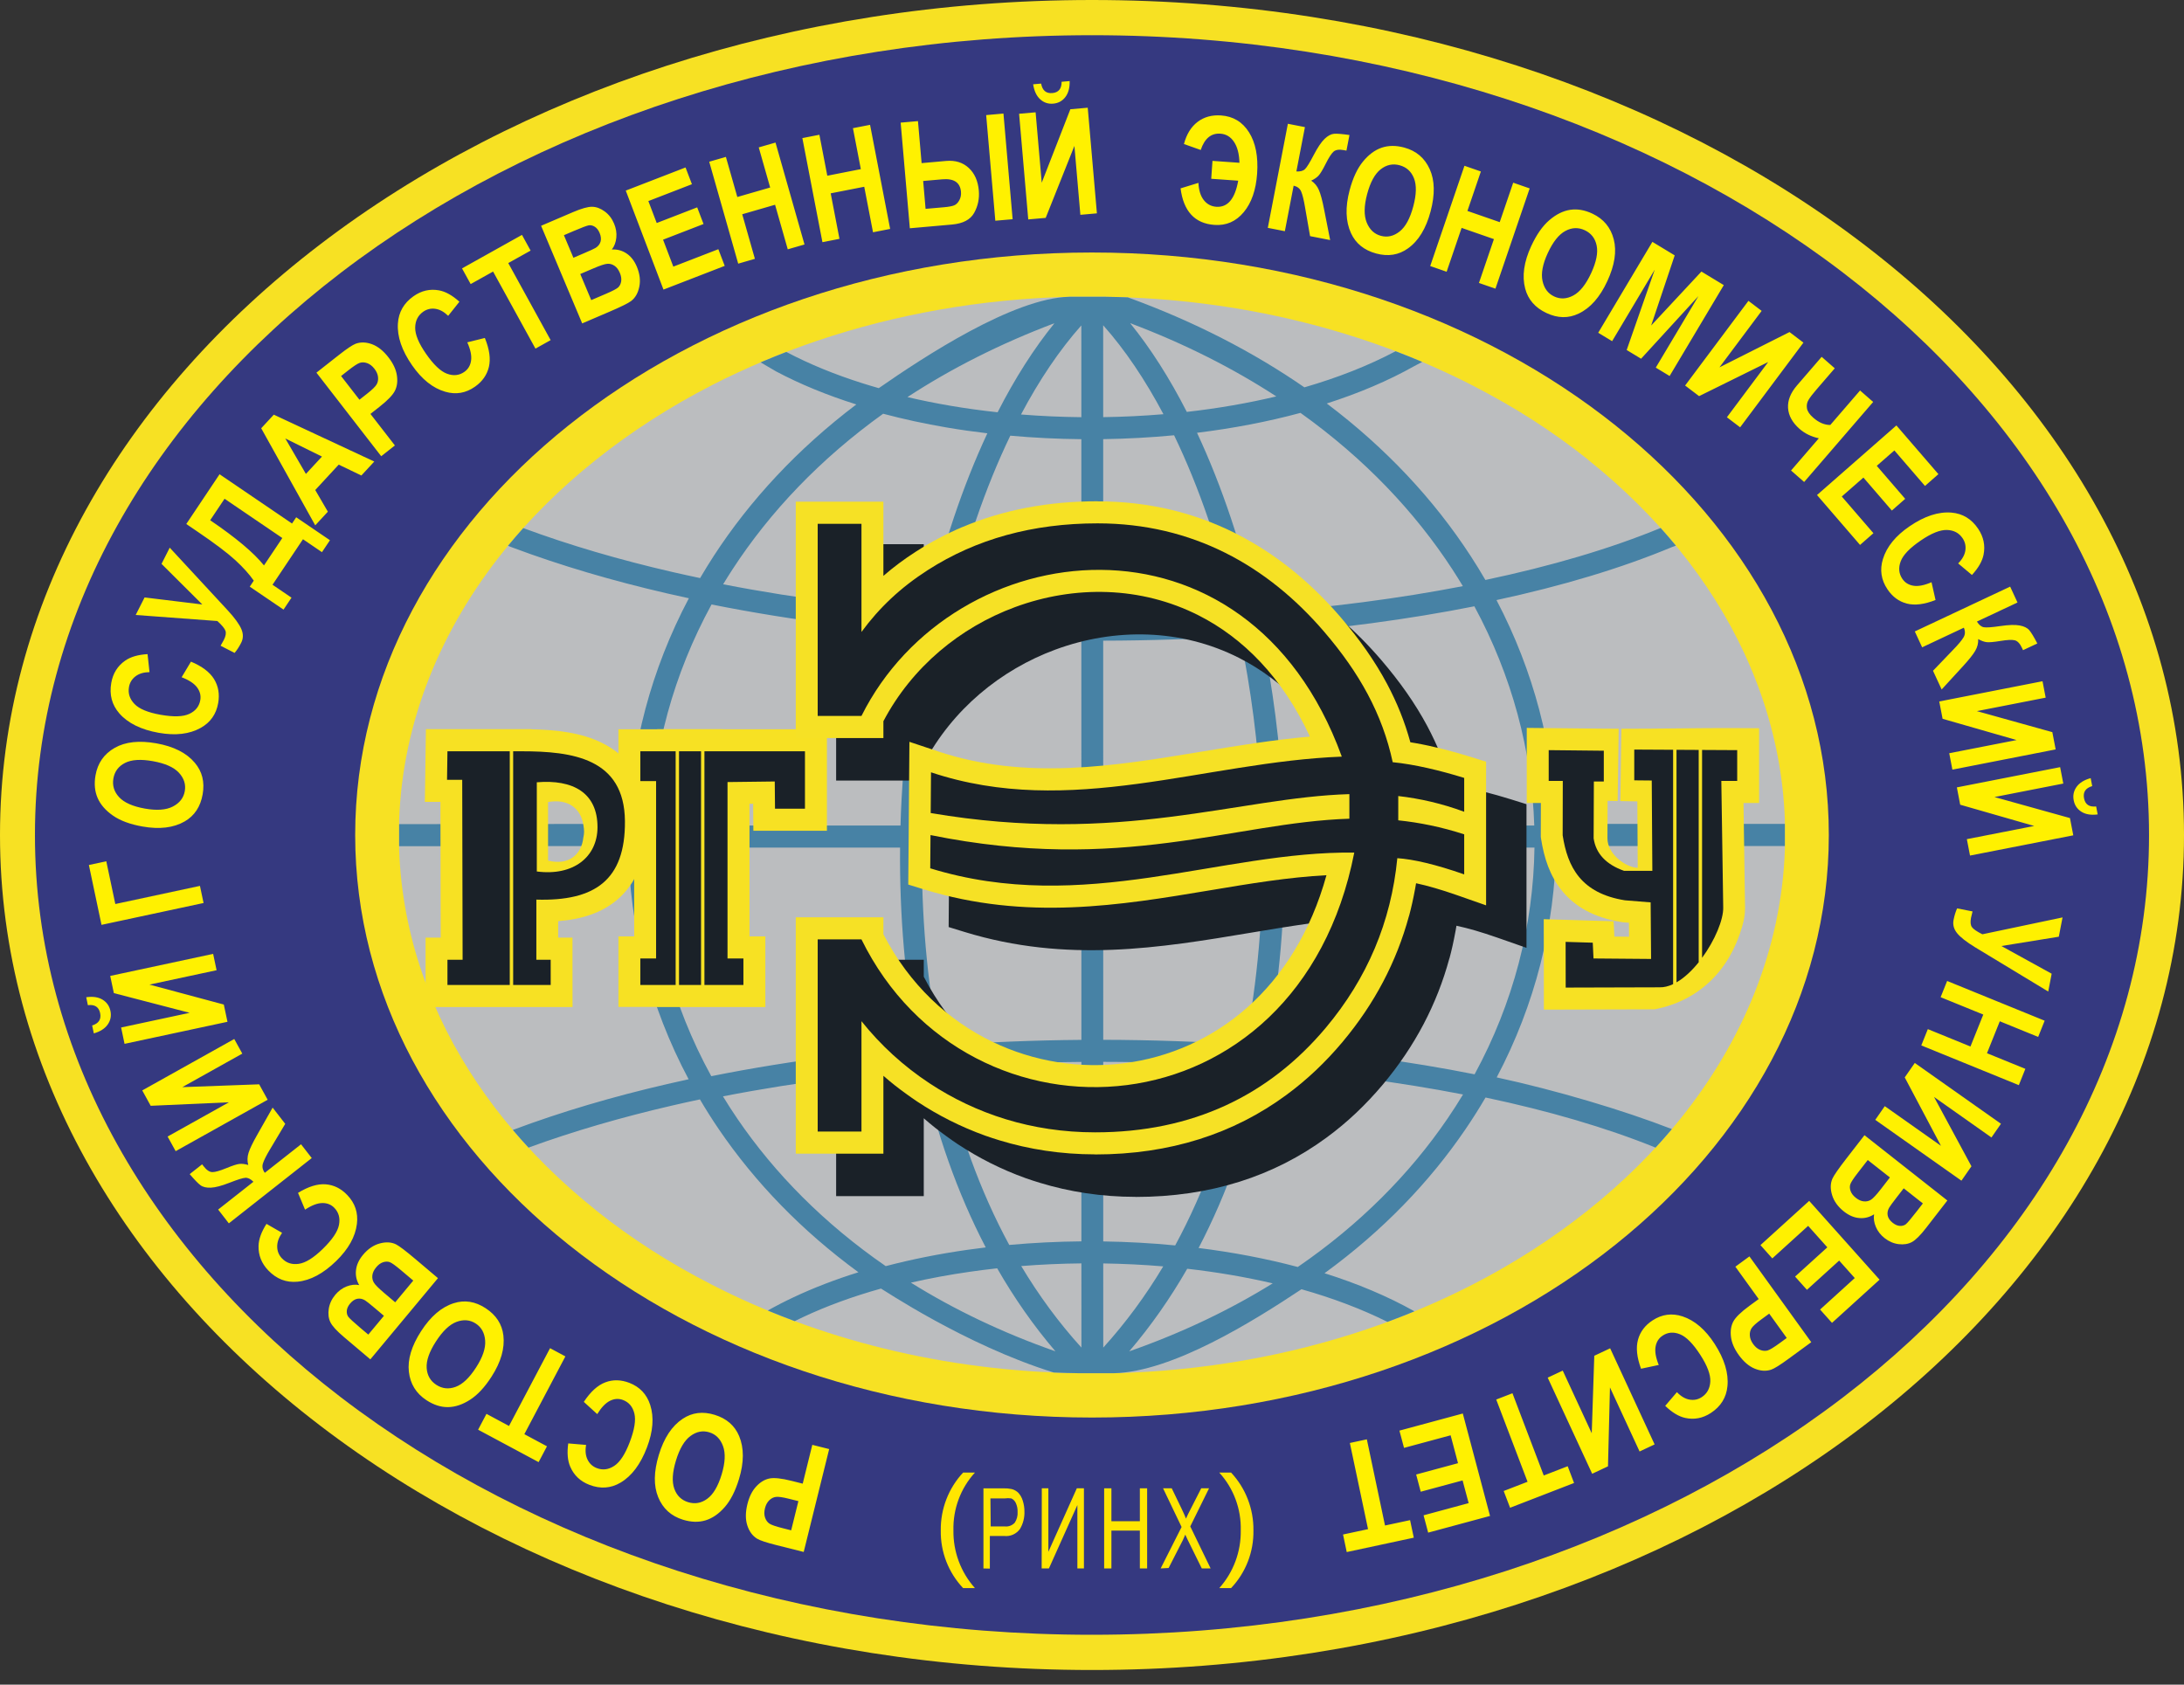
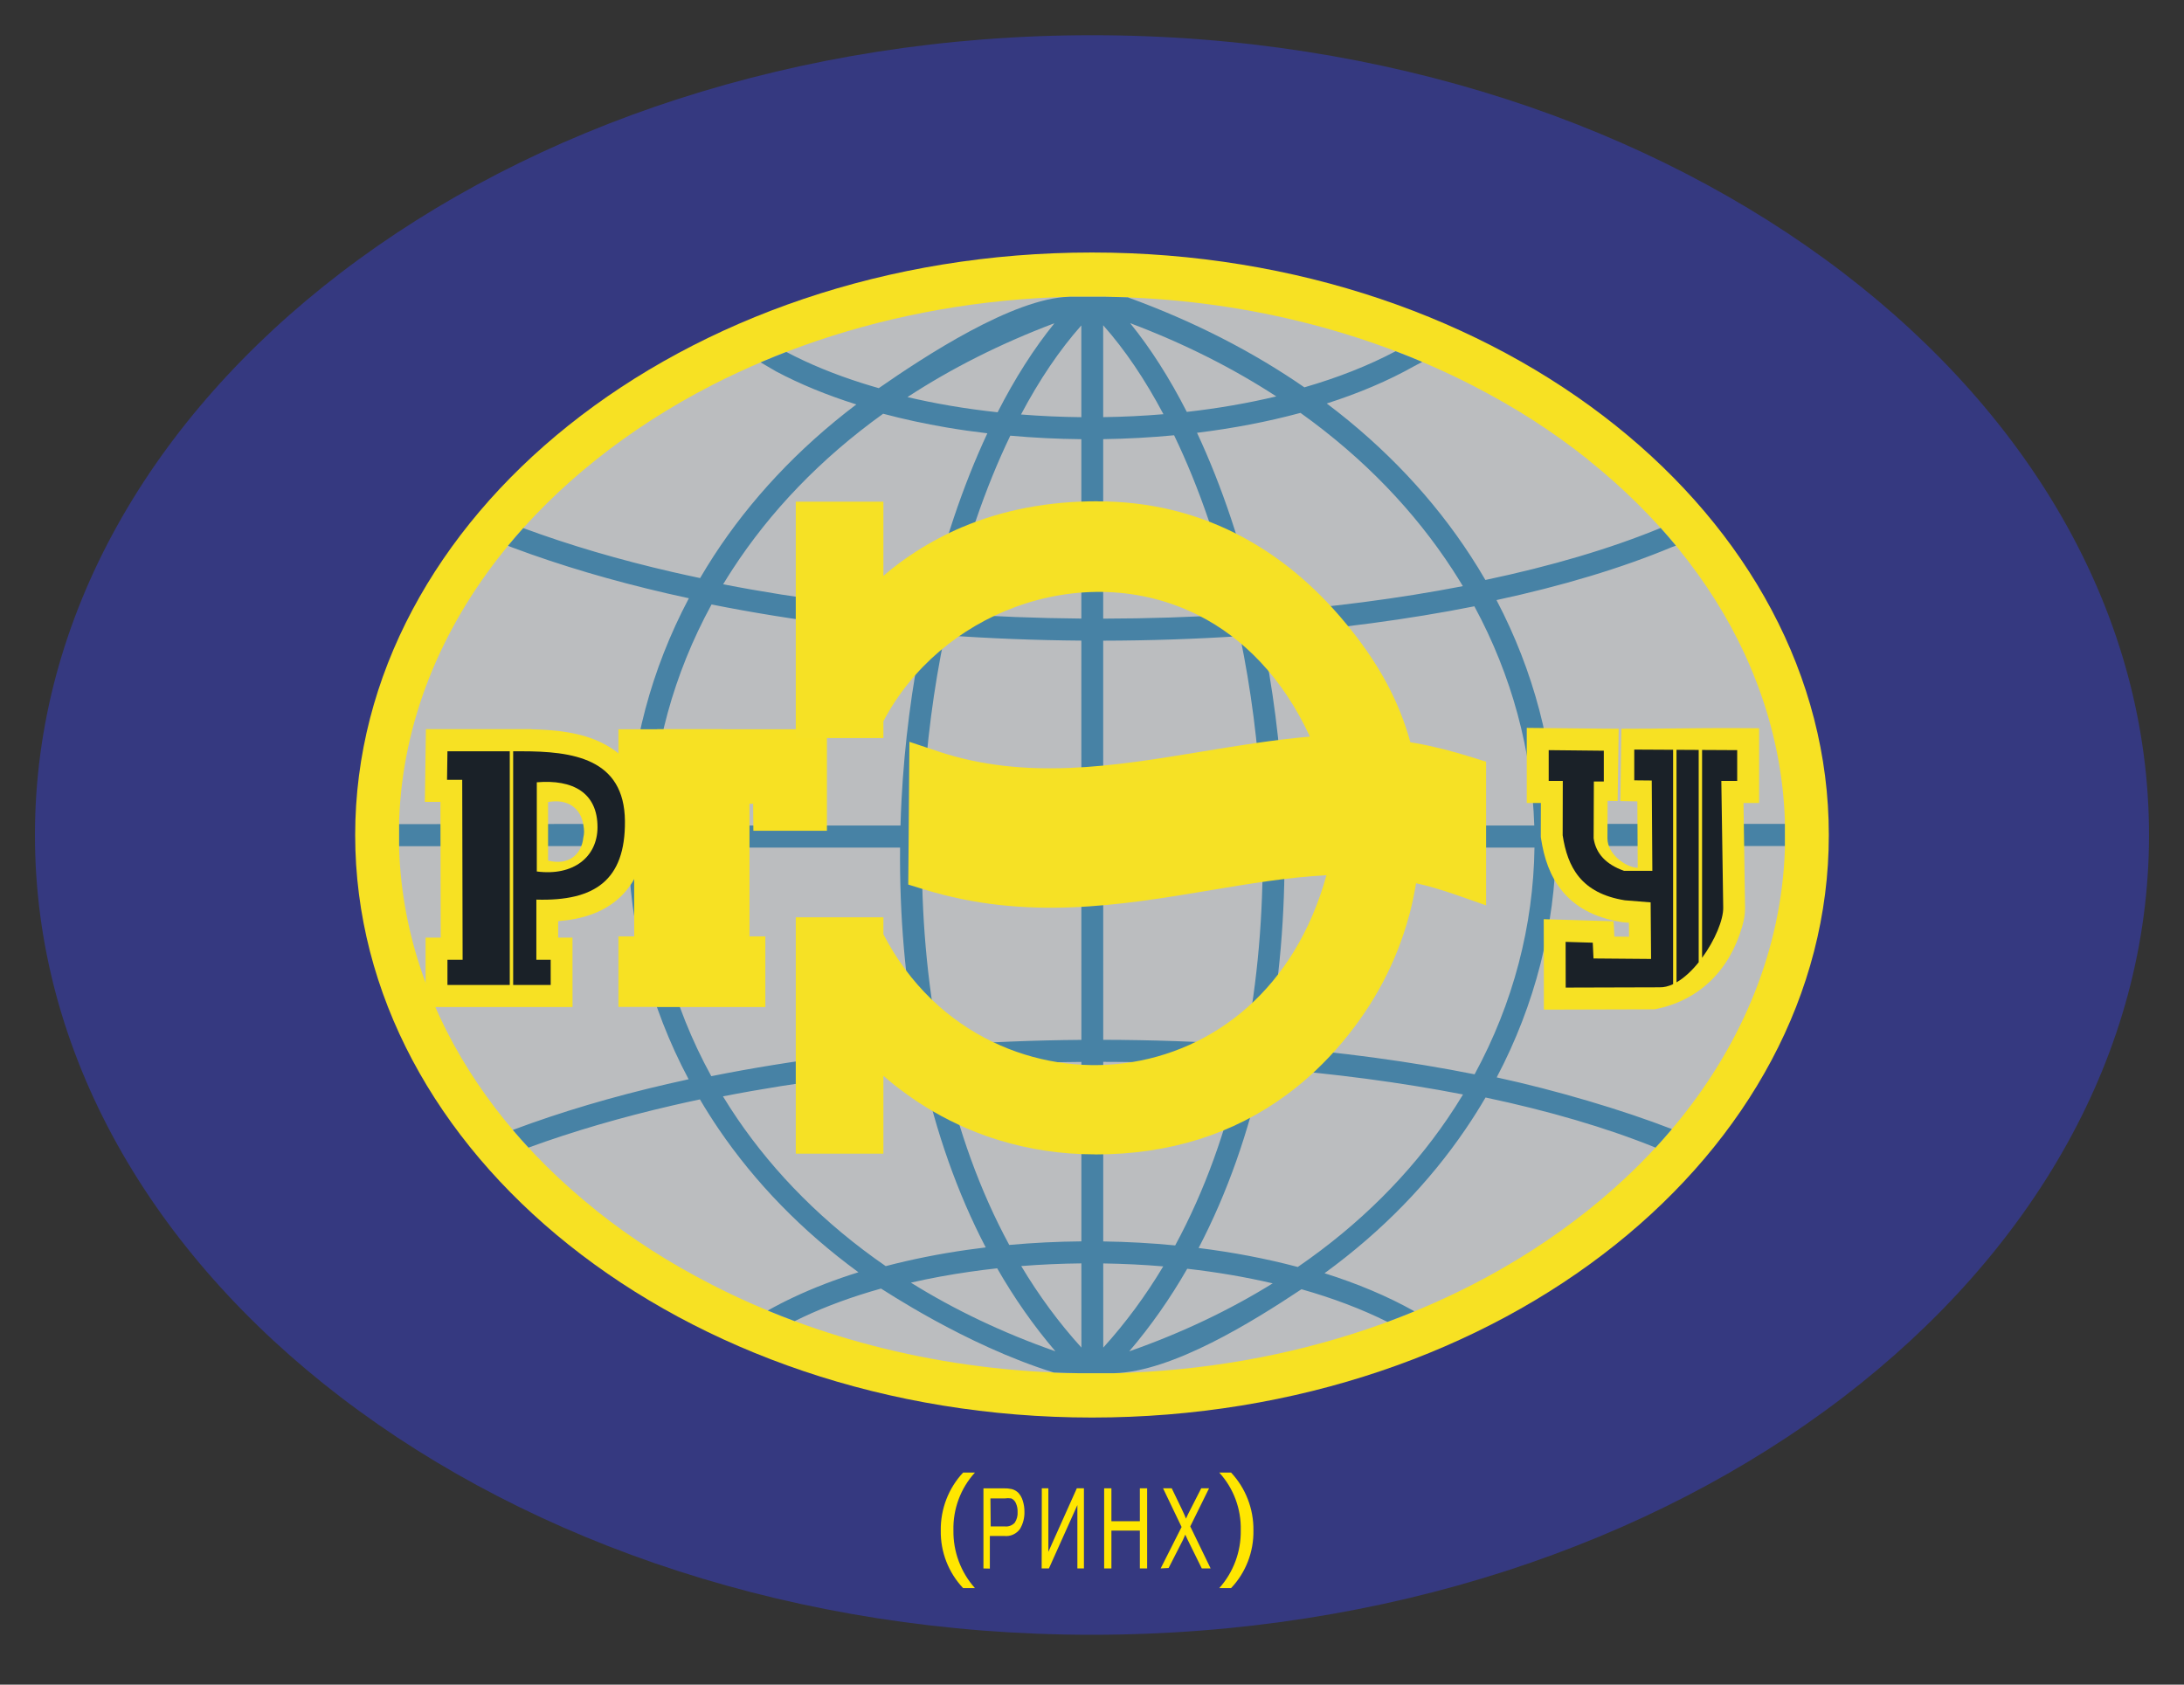
<svg xmlns="http://www.w3.org/2000/svg" width="105" height="81" viewBox="0 0 105 81" fill="none">
  <rect x="0" y="0" width="105" height="81" fill="#333333" stroke="none" />
-   <path fill-rule="evenodd" clip-rule="evenodd" d="M52.5 0C81.49 0 105 17.979 105 40.149C105 62.318 81.49 80.297 52.5 80.297C23.51 80.297 0 62.318 0 40.149C0 17.979 23.51 0 52.5 0Z" fill="#F7E123" />
  <path fill-rule="evenodd" clip-rule="evenodd" d="M52.502 1.693V1.7H52.499H52.495V1.693C38.378 1.694 25.614 6.057 16.393 13.109C7.303 20.06 1.68 29.623 1.68 40.147H1.686V40.148V40.151H1.68C1.68 50.674 7.303 60.236 16.392 67.187C25.614 74.24 38.378 78.603 52.497 78.603V78.597H52.499H52.504V78.603C66.621 78.602 79.385 74.239 88.606 67.188C97.695 60.237 103.319 50.674 103.319 40.15H103.313V40.148V40.146H103.319C103.318 29.622 97.695 20.06 88.607 13.109C79.385 6.057 66.62 1.693 52.502 1.693Z" fill="#353980" />
  <path fill-rule="evenodd" clip-rule="evenodd" d="M52.502 12.141V12.145H52.5H52.497V12.141C42.657 12.141 33.76 15.319 27.332 20.455C20.996 25.518 17.076 32.483 17.076 40.148H17.081V40.15V40.151H17.076C17.077 47.816 20.996 54.781 27.332 59.844C33.76 64.98 42.657 68.158 52.499 68.158V68.154H52.5H52.503V68.158C62.344 68.158 71.241 64.98 77.668 59.844C84.004 54.781 87.924 47.816 87.924 40.151H87.919V40.15V40.148H87.924C87.924 32.483 84.004 25.518 77.669 20.456C71.241 15.319 62.343 12.141 52.502 12.141Z" fill="#F7E123" />
  <path fill-rule="evenodd" clip-rule="evenodd" d="M53.158 14.27H52.502H52.5H51.404C47.119 14.378 43.037 15.12 39.302 16.38C38.445 16.669 37.58 16.998 36.711 17.363C35.861 17.721 35.041 18.103 34.255 18.505C32.224 19.545 30.342 20.757 28.642 22.115L28.64 22.112V22.117C27.799 22.788 27.015 23.484 26.29 24.202C25.554 24.93 24.87 25.686 24.241 26.466C21.188 30.254 19.356 34.698 19.189 39.439V40.147V40.148V40.15V40.85C19.261 42.912 19.648 44.919 20.313 46.84C20.558 47.549 20.837 48.236 21.146 48.901C22.772 52.394 25.352 55.553 28.641 58.181L28.67 58.21C29.503 58.874 30.383 59.505 31.304 60.097C32.198 60.673 33.178 61.235 34.237 61.778C39.323 64.385 45.364 65.932 51.868 66.027H52.499H52.5H52.504H53.552C57.854 65.922 61.951 65.181 65.699 63.916C66.556 63.627 67.421 63.298 68.29 62.933C69.14 62.575 69.96 62.193 70.746 61.791C72.777 60.751 74.659 59.539 76.359 58.181L76.361 58.184V58.179C77.201 57.508 77.986 56.812 78.711 56.094C79.447 55.366 80.131 54.61 80.76 53.83C83.81 50.047 85.642 45.607 85.811 40.872V40.149V40.148V40.146V39.414C85.737 37.363 85.35 35.367 84.688 33.456C84.443 32.748 84.164 32.06 83.855 31.395C82.229 27.902 79.649 24.743 76.36 22.115L76.327 22.082L76.324 22.08C75.493 21.418 74.615 20.789 73.697 20.199C72.802 19.623 71.823 19.061 70.764 18.518C65.684 15.914 59.654 14.367 53.158 14.27Z" fill="#BBBDBF" />
  <path fill-rule="evenodd" clip-rule="evenodd" d="M53.037 15.639L53.038 20.057C54.008 20.044 54.976 19.996 55.935 19.916C55.059 18.263 54.087 16.818 53.037 15.639ZM53.038 21.115L53.038 29.745C55.179 29.742 57.305 29.674 59.389 29.542C58.663 26.379 57.662 23.447 56.447 20.929C55.322 21.036 54.18 21.098 53.038 21.115ZM53.038 30.805L53.039 39.692H60.682C60.67 39.295 60.654 38.9 60.634 38.505C60.491 35.793 60.142 33.124 59.617 30.587C57.458 30.727 55.256 30.801 53.038 30.805ZM53.039 40.754L53.04 49.996C55.342 50.001 57.628 50.079 59.865 50.231C60.471 47.146 60.735 43.94 60.704 40.754H53.039ZM53.04 51.056L53.04 59.69C54.199 59.707 55.357 59.771 56.499 59.882C57.928 57.247 58.961 54.331 59.645 51.276C57.479 51.134 55.268 51.059 53.04 51.056ZM53.04 60.748L53.041 64.795C54.127 63.598 55.087 62.289 55.925 60.89C54.971 60.809 54.006 60.763 53.04 60.748ZM51.991 64.794L51.99 60.746C51.022 60.756 50.055 60.798 49.097 60.874C49.938 62.279 50.9 63.593 51.991 64.794ZM51.99 59.687L51.99 51.059C49.794 51.078 47.587 51.166 45.395 51.325C46.078 54.353 47.104 57.244 48.521 59.859C49.665 59.755 50.826 59.698 51.99 59.687ZM51.99 49.999L51.989 40.754H44.324C44.293 43.955 44.559 47.178 45.173 50.276C47.437 50.109 49.719 50.017 51.99 49.999ZM51.989 39.692L51.988 30.802C49.801 30.785 47.602 30.699 45.419 30.544C44.889 33.093 44.536 35.777 44.393 38.504C44.372 38.899 44.357 39.295 44.345 39.692H51.989ZM51.988 29.742L51.988 21.117C50.842 21.106 49.699 21.05 48.572 20.948C47.367 23.45 46.373 26.358 45.65 29.496C47.757 29.643 49.878 29.724 51.988 29.742ZM51.988 20.059L51.987 15.647C50.937 16.827 49.963 18.274 49.087 19.929C50.047 20.006 51.017 20.049 51.988 20.059ZM42.583 60.878C43.835 60.55 45.144 60.289 46.485 60.097C46.785 60.054 47.087 60.015 47.391 59.978C46.011 57.334 45.008 54.434 44.337 51.407C43.013 51.517 41.697 51.654 40.394 51.818C38.476 52.059 36.591 52.357 34.758 52.715C34.977 53.075 35.206 53.432 35.446 53.784C37.246 56.425 39.626 58.837 42.583 60.878ZM46.633 61.148C45.662 61.287 44.712 61.461 43.793 61.672C45.856 62.958 48.173 64.073 50.742 64.974C49.688 63.741 48.756 62.404 47.941 60.983C47.502 61.031 47.066 61.086 46.633 61.148ZM57.625 60.006C59.273 60.211 60.876 60.516 62.393 60.919C65.382 58.868 67.784 56.439 69.597 53.778C69.856 53.398 70.103 53.013 70.338 52.624C67.328 52.039 64.079 51.611 60.704 51.352C60.032 54.408 59.02 57.338 57.625 60.006ZM61.188 61.706C59.868 61.398 58.488 61.164 57.078 61.004C56.266 62.417 55.339 63.748 54.289 64.975C56.837 64.082 59.137 62.978 61.188 61.706ZM34.196 51.745C36.172 51.349 38.203 51.023 40.266 50.764C41.539 50.604 42.826 50.469 44.12 50.36C43.509 47.228 43.243 43.979 43.273 40.754H31.27C31.322 44.531 32.3 48.289 34.196 51.745ZM60.92 50.308C64.418 50.582 67.784 51.035 70.894 51.655C72.759 48.224 73.721 44.498 73.773 40.754H61.755C61.785 43.961 61.523 47.192 60.92 50.308ZM31.281 39.692H43.293C43.305 39.277 43.321 38.863 43.343 38.45C43.487 35.719 43.838 33.028 44.366 30.463C42.989 30.351 41.62 30.211 40.266 30.041C38.207 29.784 36.181 29.458 34.209 29.064C32.372 32.431 31.398 36.059 31.281 39.692ZM61.734 39.692H73.763C73.647 36.091 72.689 32.494 70.883 29.152C67.702 29.784 64.254 30.241 60.671 30.513C61.193 33.063 61.541 35.737 61.684 38.451C61.705 38.864 61.722 39.277 61.734 39.692ZM34.767 28.093C36.597 28.45 38.479 28.747 40.394 28.987C41.78 29.16 43.182 29.303 44.593 29.416C45.305 26.288 46.283 23.372 47.469 20.834C46.806 20.756 46.15 20.663 45.505 20.553C44.459 20.375 43.44 20.154 42.459 19.893C39.424 22.072 37.01 24.619 35.213 27.382C35.059 27.617 34.911 27.855 34.767 28.093ZM60.446 29.469C63.91 29.213 67.245 28.781 70.33 28.183C70.169 27.915 70.003 27.649 69.831 27.384C68.021 24.603 65.587 22.04 62.523 19.852C60.944 20.279 59.27 20.598 57.549 20.809C58.746 23.368 59.731 26.311 60.446 29.469ZM43.627 19.093C44.296 19.25 44.981 19.388 45.678 19.507C46.427 19.635 47.19 19.74 47.962 19.823C48.79 18.201 49.707 16.757 50.696 15.54C48.073 16.529 45.717 17.728 43.627 19.093ZM57.058 19.805C58.537 19.638 59.983 19.389 61.361 19.06C59.282 17.707 56.94 16.52 54.334 15.538C55.319 16.752 56.233 18.189 57.058 19.805ZM53.158 14.27H51.404C48.714 14.336 44.45 17.134 42.249 18.663C41.981 18.586 41.715 18.507 41.453 18.424C40.133 18.006 38.905 17.505 37.804 16.922L37.804 16.922C37.441 17.062 37.076 17.21 36.711 17.363L36.568 17.424C36.87 17.602 37.237 17.819 37.315 17.86C38.474 18.475 39.762 19.001 41.14 19.437L41.169 19.446C38.335 21.592 36.052 24.061 34.319 26.724C34.09 27.078 33.87 27.434 33.659 27.795C33.209 27.7 32.761 27.603 32.318 27.501C29.79 26.919 27.384 26.216 25.157 25.391C24.905 25.671 24.66 25.956 24.423 26.243L24.608 26.315L24.642 26.328C26.963 27.197 29.464 27.931 32.084 28.535C32.426 28.614 32.772 28.69 33.119 28.765C31.297 32.208 30.332 35.908 30.218 39.615L19.189 39.626V40.148V40.688L30.208 40.678C30.259 44.529 31.227 48.36 33.107 51.893C32.764 51.967 32.422 52.043 32.084 52.122C29.47 52.726 26.974 53.46 24.656 54.33C24.899 54.617 25.15 54.9 25.408 55.179C27.565 54.391 29.885 53.718 32.318 53.156C32.758 53.054 33.203 52.956 33.65 52.861C33.937 53.349 34.242 53.831 34.565 54.305C36.291 56.837 38.528 59.166 41.271 61.173C40.167 61.517 39.12 61.918 38.149 62.376C37.719 62.578 37.306 62.791 36.914 63.012L36.915 63.014C37.34 63.191 37.771 63.36 38.207 63.522C38.335 63.458 38.463 63.396 38.594 63.335C39.742 62.794 41.008 62.334 42.355 61.957C42.381 61.949 46.38 64.666 50.658 65.992C51.059 66.009 51.463 66.021 51.869 66.027H53.552C56.367 65.96 60.254 63.528 62.571 61.989C64.06 62.411 65.453 62.934 66.705 63.559C67.132 63.401 67.561 63.233 67.99 63.056L67.996 63.047C66.707 62.323 65.251 61.714 63.679 61.219C66.455 59.199 68.714 56.853 70.454 54.299C70.796 53.797 71.118 53.287 71.421 52.77C74.453 53.411 77.218 54.217 79.594 55.179C79.864 54.886 80.126 54.59 80.38 54.289C77.993 53.362 74.781 52.414 71.957 51.803C73.807 48.295 74.76 44.496 74.811 40.678H85.811V40.148V39.615H74.802C74.689 35.939 73.74 32.271 71.947 28.853C75.085 28.177 77.939 27.325 80.372 26.309L80.572 26.236C80.334 25.948 80.09 25.665 79.838 25.385C77.406 26.388 74.552 27.225 71.413 27.886C71.187 27.495 70.949 27.109 70.7 26.727C68.954 24.043 66.65 21.557 63.786 19.4C65.317 18.911 66.737 18.312 67.996 17.602L68.375 17.402C67.955 17.224 67.529 17.052 67.098 16.888C65.785 17.584 64.304 18.163 62.711 18.624C60.257 16.928 57.429 15.463 54.224 14.298C53.87 14.284 53.515 14.275 53.158 14.27Z" fill="#4782A5" />
-   <path fill-rule="evenodd" clip-rule="evenodd" d="M70.022 44.511C70.008 44.599 69.992 44.685 69.977 44.773L69.976 44.773C69.89 45.247 69.793 45.684 69.685 46.083H69.681C69.084 48.291 68.021 50.309 66.495 52.132L66.496 52.133L66.494 52.135L66.482 52.148C66.075 52.632 65.647 53.087 65.198 53.511C64.757 53.929 64.284 54.324 63.782 54.693C61.25 56.556 58.196 57.551 54.592 57.551H54.588V57.547C52.953 57.546 51.416 57.306 49.989 56.87C49.726 56.79 49.496 56.714 49.302 56.645C48.131 56.224 47.043 55.672 46.044 55.012L46.036 55.008L46.034 55.007L46.035 55.006C45.885 54.907 45.703 54.779 45.492 54.626C45.28 54.472 45.103 54.339 44.96 54.226C44.774 54.078 44.591 53.926 44.412 53.769V56.45V57.513H43.358H41.253L40.199 57.513V56.45V47.211V46.148H41.253H43.358H43.358H44.412V46.962C45.661 49.385 47.538 51.12 49.678 52.145C51.659 53.094 53.865 53.44 56.004 53.163C58.139 52.888 60.211 51.993 61.931 50.461C63.606 48.969 64.955 46.863 65.713 44.125C63.896 44.219 62.026 44.531 60.12 44.849C55.796 45.572 51.293 46.324 46.359 44.806L45.608 44.575L45.614 43.785L45.627 42.187L45.629 41.995L45.635 41.127L45.651 39.169L45.663 37.711L47.031 38.168C51.254 39.579 55.489 38.88 59.724 38.181C61.446 37.897 63.168 37.613 64.917 37.46C63.6 34.614 61.703 32.715 59.571 31.634C58.182 30.93 56.69 30.566 55.192 30.51C53.686 30.454 52.168 30.707 50.74 31.234C48.104 32.207 45.788 34.112 44.412 36.72V37.53H43.358H43.358H41.253H40.199V36.467V27.228V26.166L41.253 26.166H43.358L44.412 26.166V27.228V29.732C44.888 29.319 45.408 28.93 45.981 28.562L45.985 28.558L45.989 28.555L45.99 28.557C46.34 28.332 46.699 28.122 47.065 27.929C47.46 27.721 47.836 27.541 48.191 27.391H48.196C50.161 26.561 52.332 26.145 54.707 26.145H54.71V26.149C57.162 26.149 59.361 26.697 61.312 27.672C61.619 27.826 61.931 27.997 62.245 28.184C63.805 29.11 65.188 30.314 66.399 31.726C67.296 32.772 68.04 33.824 68.626 34.924C69.104 35.822 69.479 36.751 69.748 37.733C69.844 37.748 69.93 37.762 70.006 37.775C70.851 37.925 71.77 38.162 72.643 38.434L73.389 38.667L73.389 39.447V41.074V41.388V42.159V42.595V44.085V45.574L71.993 45.085L71.957 45.073C71.774 45.009 71.596 44.949 71.424 44.894C71.242 44.836 71.077 44.785 70.931 44.742C70.601 44.647 70.299 44.57 70.022 44.511Z" fill="#1A2128" />
  <path fill-rule="evenodd" clip-rule="evenodd" d="M26.349 41.378C27.374 41.638 27.966 41.051 28.044 40.276C28.067 40.182 28.08 40.087 28.081 39.995C28.081 39.899 28.069 39.788 28.047 39.666C27.926 38.872 27.315 38.39 26.349 38.564V41.378ZM26.836 44.291L26.835 45.084H27.524L27.524 46.147L27.525 47.358L27.526 48.421H26.475H25.561H24.67H24.507H23.616H21.512H20.462L20.462 47.358L20.461 46.147L20.461 45.084H21.189L21.174 38.557H20.426L20.442 37.481L20.462 36.111L20.477 35.06H21.512H23.616H24.507H24.67H25.074H25.561V35.066C26.749 35.091 27.937 35.225 28.924 35.711C30.207 36.343 31.077 37.468 31.094 39.47C31.109 41.243 30.616 42.477 29.645 43.285C28.927 43.883 27.989 44.2 26.836 44.291Z" fill="#F7E123" />
  <path fill-rule="evenodd" clip-rule="evenodd" d="M38.702 39.946H37.261H36.22L36.211 38.892L36.209 38.646L36.033 38.649V45.023H36.796V46.085V47.358V48.421H35.742H34.759H33.868H33.705H32.814H32.647H31.593V48.416H30.787H29.732V47.358V46.085V45.023H30.49V38.618H29.732V37.556V36.123V35.065H30.787H31.593V35.06H32.647H33.705H34.759V35.065H38.702H39.756V36.123V38.884V39.946H38.702Z" fill="#F7E123" />
  <path fill-rule="evenodd" clip-rule="evenodd" d="M68.081 42.468C68.067 42.556 68.051 42.642 68.035 42.73L68.035 42.73C67.948 43.204 67.851 43.641 67.743 44.04H67.74C67.142 46.248 66.08 48.266 64.553 50.089L64.555 50.09L64.553 50.092L64.54 50.105C64.134 50.589 63.706 51.044 63.257 51.468C62.816 51.886 62.343 52.281 61.841 52.65C59.309 54.513 56.255 55.508 52.651 55.508H52.647V55.504C51.012 55.503 49.475 55.264 48.048 54.828C47.785 54.747 47.555 54.671 47.36 54.602C46.19 54.181 45.102 53.629 44.103 52.969L44.095 52.965L44.093 52.964L44.093 52.963C43.944 52.864 43.762 52.736 43.551 52.583C43.339 52.429 43.161 52.296 43.019 52.183C42.832 52.035 42.65 51.883 42.471 51.726V54.407V55.47H41.416H39.312L38.258 55.47V54.407V45.168V44.106H39.312H41.416H41.416H42.471V44.92C43.719 47.342 45.597 49.077 47.736 50.102C49.718 51.051 51.923 51.397 54.063 51.121C56.197 50.845 58.27 49.95 59.99 48.418C61.665 46.926 63.014 44.82 63.772 42.082C61.955 42.176 60.084 42.488 58.179 42.807C53.854 43.529 49.352 44.281 44.418 42.763L43.666 42.532L43.673 41.742L43.686 40.144L43.687 39.953L43.694 39.084L43.71 37.126L43.722 35.668L45.089 36.125C49.313 37.536 53.548 36.837 57.783 36.138C59.504 35.854 61.227 35.57 62.976 35.417C61.659 32.571 59.761 30.673 57.63 29.591C56.241 28.887 54.748 28.523 53.251 28.467C51.744 28.411 50.227 28.664 48.799 29.191C46.163 30.164 43.846 32.069 42.471 34.677V35.487H41.416H41.416H39.312H38.258V34.424V25.185V24.123L39.312 24.123H41.416L42.471 24.123V25.185V27.689C42.946 27.276 43.466 26.887 44.039 26.519L44.043 26.515L44.047 26.512L44.048 26.514C44.399 26.289 44.758 26.079 45.124 25.886C45.519 25.678 45.895 25.498 46.25 25.348H46.254C48.22 24.517 50.391 24.102 52.766 24.102H52.769V24.106C55.221 24.106 57.42 24.654 59.37 25.629C59.678 25.783 59.99 25.954 60.304 26.141C61.864 27.067 63.247 28.271 64.458 29.683C65.355 30.729 66.098 31.781 66.685 32.881C67.163 33.779 67.538 34.708 67.806 35.69C67.902 35.705 67.989 35.719 68.064 35.733C68.909 35.882 69.829 36.119 70.702 36.391L71.448 36.624L71.447 37.404V39.031V39.345V40.116V40.552V42.042V43.531L70.051 43.042L70.016 43.03C69.833 42.966 69.655 42.907 69.483 42.851C69.301 42.793 69.136 42.742 68.99 42.7C68.66 42.604 68.357 42.527 68.081 42.468Z" fill="#F6E125" />
  <path fill-rule="evenodd" clip-rule="evenodd" d="M83.523 35.009L84.572 35.015V36.067V37.546V38.609H83.822L83.896 43.608V43.613L83.897 43.659V43.676C83.895 43.831 83.882 43.981 83.858 44.124C83.837 44.249 83.802 44.394 83.756 44.554C83.162 46.624 81.713 48.113 79.547 48.53L75.273 48.542L74.225 48.545L74.224 47.484L74.22 45.286L74.218 44.196L75.299 44.228L76.603 44.267L77.578 44.296L77.613 45.034L78.32 45.04L78.315 44.368L78.036 44.346L77.954 44.333C76.617 44.119 75.722 43.586 75.112 42.849C74.516 42.129 74.234 41.259 74.089 40.323L74.077 40.242V40.161L74.081 38.609H73.402V37.546V36.067V34.998L74.465 35.009L77.114 35.036C77.35 35.039 77.585 35.039 77.821 35.04L77.772 38.514L77.288 38.505L77.281 40.305C77.277 41.083 78.189 41.72 78.737 41.726L78.719 38.532L77.902 38.517L77.951 35.041C79.806 35.044 81.667 34.999 83.523 35.009Z" fill="#F7E123" />
-   <path fill-rule="evenodd" clip-rule="evenodd" d="M32.483 47.358H30.785V46.085H31.543V37.556H30.785V36.123H32.483V47.358ZM32.645 47.358H33.704V36.123H32.645V47.358ZM38.7 38.884H37.26L37.248 37.575L34.977 37.603V46.085H35.741V47.358H33.867V36.123H38.7V38.884Z" fill="#1A2128" />
-   <path fill-rule="evenodd" clip-rule="evenodd" d="M67.179 41.263C66.882 44.319 65.735 47.038 63.74 49.417C61.013 52.666 57.341 54.445 52.652 54.445C49.593 54.445 46.91 53.553 44.68 52.081C43.436 51.259 42.348 50.265 41.417 49.101V54.407H39.312V45.168H41.417H41.417V45.169C46.57 55.651 62.417 54.752 65.109 40.995C58.724 40.907 52.116 44.025 44.723 41.75L44.736 40.152C53.924 42.015 59.312 39.542 64.874 39.365V38.183C59.538 38.338 53.892 40.65 44.745 39.092L44.76 37.134C51.456 39.371 57.927 36.631 64.51 36.38C59.971 23.884 45.831 25.582 41.417 34.423V34.424H41.417H39.312V25.185H41.417V30.386C42.269 29.224 43.291 28.255 44.604 27.412C46.936 25.913 49.657 25.164 52.766 25.164C57.329 25.164 60.94 27.201 63.663 30.377C65.355 32.349 66.461 34.332 66.957 36.648C67.995 36.749 69.241 37.045 70.394 37.404V39.031C69.315 38.632 68.266 38.395 67.224 38.275V39.443C68.249 39.55 69.298 39.761 70.394 40.116V42.042C69.017 41.559 67.934 41.312 67.179 41.263Z" fill="#1A2128" />
  <path fill-rule="evenodd" clip-rule="evenodd" d="M81.831 36.059L83.519 36.068V37.547H82.756L82.847 43.622C82.864 44.217 82.442 45.221 81.831 46.054V36.059ZM80.601 36.052L81.668 36.058V46.267C81.345 46.67 80.978 47.017 80.601 47.233V36.052ZM79.44 41.872L79.411 37.528L78.57 37.52V36.041L80.438 36.051V47.319C80.218 47.423 79.995 47.479 79.776 47.472L75.274 47.485L75.27 45.287L76.575 45.326L76.611 46.085L79.379 46.108L79.358 43.388L78.119 43.288C76.007 42.95 75.362 41.686 75.128 40.162L75.134 37.547H74.457V36.068L77.106 36.096V37.575H76.628L76.617 40.312C76.728 41.045 77.215 41.564 78.076 41.87L79.44 41.872Z" fill="#1A2128" />
  <path fill-rule="evenodd" clip-rule="evenodd" d="M24.508 47.358H21.512L21.512 46.147H22.241L22.222 37.494H21.492L21.512 36.123H24.508V47.358ZM25.808 41.902C27.565 42.133 28.721 41.205 28.726 39.779C28.731 38.112 27.539 37.467 25.808 37.614V41.902ZM25.787 43.255L25.786 46.147H26.475L26.476 47.358H24.671V36.123H25.075C27.509 36.123 30.019 36.451 30.045 39.478C30.069 42.331 28.586 43.337 25.787 43.255Z" fill="#1A2128" />
-   <path fill-rule="evenodd" clip-rule="evenodd" d="M65.714 69.206L66.587 73.349L67.792 73.091L67.971 73.935L64.747 74.626L64.569 73.782L65.771 73.524L64.897 69.381L65.714 69.206ZM70.327 67.964L71.636 72.889L68.662 73.692L68.441 72.859L70.608 72.273L70.317 71.182L68.304 71.725L68.084 70.897L70.097 70.353L69.741 69.012L67.501 69.617L67.28 68.787L70.327 67.964ZM72.714 66.99L74.219 70.944L75.37 70.499L75.676 71.305L72.6 72.496L72.293 71.69L73.44 71.246L71.934 67.292L72.714 66.99ZM77.411 64.829L79.549 69.45L78.826 69.79L77.402 66.71L77.307 70.504L76.547 70.861L74.409 66.24L75.132 65.901L76.526 68.914L76.648 65.188L77.411 64.829ZM79.748 65.63L78.896 65.811C78.694 65.262 78.645 64.798 78.75 64.415C78.855 64.034 79.088 63.724 79.449 63.488C79.902 63.191 80.382 63.127 80.891 63.294C81.477 63.488 81.992 63.93 82.437 64.62C82.907 65.35 83.112 66.027 83.05 66.653C82.997 67.196 82.732 67.624 82.253 67.938C81.864 68.193 81.451 68.272 81.017 68.176C80.707 68.107 80.387 67.914 80.058 67.596L80.621 66.937C80.815 67.14 81.017 67.259 81.229 67.296C81.441 67.333 81.637 67.293 81.816 67.176C82.072 67.007 82.209 66.758 82.226 66.426C82.243 66.095 82.084 65.669 81.749 65.15C81.402 64.611 81.076 64.279 80.772 64.156C80.467 64.031 80.188 64.052 79.936 64.218C79.75 64.339 79.637 64.517 79.595 64.749C79.554 64.983 79.604 65.277 79.748 65.63ZM85.901 64.332L85.058 63.162L84.683 63.436C84.432 63.62 84.274 63.762 84.209 63.864C84.145 63.965 84.117 64.084 84.127 64.219C84.136 64.355 84.189 64.489 84.287 64.625C84.385 64.761 84.498 64.856 84.624 64.906C84.752 64.956 84.871 64.964 84.982 64.933C85.092 64.9 85.288 64.78 85.571 64.573L85.901 64.332ZM84.107 60.41L87.08 64.535L85.99 65.332C85.585 65.63 85.305 65.804 85.152 65.856C84.907 65.938 84.645 65.922 84.366 65.809C84.086 65.696 83.828 65.475 83.591 65.147C83.376 64.848 83.253 64.557 83.219 64.274C83.185 63.991 83.223 63.747 83.332 63.542C83.44 63.339 83.699 63.086 84.109 62.786L84.553 62.461L83.431 60.905L84.107 60.41ZM86.98 57.74L90.364 61.529L88.077 63.606L87.504 62.965L89.171 61.451L88.421 60.611L86.872 62.017L86.302 61.38L87.852 59.974L86.93 58.942L85.207 60.506L84.637 59.867L86.98 57.74ZM90.861 56.614L89.796 55.776L89.317 56.393C89.107 56.663 88.988 56.847 88.956 56.946C88.924 57.044 88.93 57.153 88.972 57.27C89.014 57.387 89.098 57.495 89.225 57.595C89.356 57.698 89.484 57.754 89.612 57.765C89.74 57.776 89.856 57.748 89.958 57.681C90.061 57.613 90.224 57.437 90.444 57.152L90.861 56.614ZM92.446 57.863L91.524 57.137L91.184 57.576C90.98 57.839 90.859 58.005 90.82 58.075C90.75 58.202 90.729 58.327 90.756 58.453C90.783 58.577 90.864 58.691 90.996 58.796C91.114 58.889 91.23 58.939 91.344 58.944C91.457 58.949 91.551 58.922 91.627 58.863C91.702 58.803 91.876 58.598 92.148 58.247L92.446 57.863ZM93.623 57.722L92.601 59.041C92.323 59.4 92.094 59.628 91.915 59.722C91.737 59.817 91.526 59.85 91.282 59.821C91.041 59.792 90.814 59.694 90.606 59.531C90.414 59.38 90.274 59.2 90.186 58.992C90.097 58.783 90.069 58.581 90.1 58.386C89.88 58.528 89.644 58.588 89.391 58.566C89.139 58.547 88.893 58.442 88.653 58.253C88.364 58.025 88.173 57.761 88.082 57.463C87.991 57.165 87.996 56.901 88.097 56.672C88.169 56.513 88.392 56.19 88.768 55.705L89.638 54.583L93.623 57.722ZM92.057 51.109L96.2 54.033L95.743 54.692L92.982 52.743L94.781 56.077L94.3 56.769L90.157 53.845L90.614 53.186L93.316 55.093L91.574 51.804L92.057 51.109ZM93.612 47.167L98.301 49.077L97.989 49.857L96.144 49.105L95.528 50.641L97.373 51.392L97.059 52.176L92.37 50.266L92.684 49.482L94.734 50.318L95.35 48.782L93.299 47.947L93.612 47.167ZM95.307 44.922L99.161 44.111L98.981 45.039L96.22 45.486L98.638 46.818L98.473 47.675L94.967 45.553C94.54 45.293 94.248 45.064 94.09 44.867C93.933 44.672 93.877 44.461 93.92 44.239C93.961 44.024 94.019 43.837 94.092 43.677L94.834 43.823C94.798 43.957 94.773 44.06 94.76 44.131C94.722 44.331 94.736 44.48 94.803 44.576C94.872 44.674 95.04 44.789 95.307 44.922ZM100.776 38.776L100.85 39.159C100.53 39.2 100.268 39.157 100.068 39.03C99.866 38.903 99.743 38.72 99.697 38.481C99.651 38.242 99.696 38.026 99.837 37.831C99.976 37.639 100.202 37.498 100.513 37.414L100.587 37.797C100.268 37.89 100.136 38.086 100.194 38.384C100.251 38.681 100.446 38.812 100.776 38.776ZM94.08 37.859L99.045 36.886L99.197 37.675L95.888 38.323L99.517 39.334L99.677 40.164L94.712 41.137L94.56 40.348L97.798 39.714L94.24 38.692L94.08 37.859ZM93.233 33.728L98.198 32.755L98.35 33.544L95.042 34.192L98.67 35.203L98.83 36.033L93.865 37.006L93.713 36.217L96.951 35.583L93.394 34.561L93.233 33.728ZM92.058 30.361L96.642 28.206L96.995 28.969L95.044 29.886C95.143 30.047 95.255 30.138 95.377 30.159C95.5 30.181 95.764 30.162 96.168 30.102C96.572 30.043 96.882 30.033 97.096 30.073C97.311 30.112 97.468 30.189 97.563 30.303C97.658 30.416 97.787 30.628 97.948 30.939L97.261 31.262L97.211 31.154C97.111 30.938 96.993 30.816 96.858 30.785C96.725 30.754 96.496 30.766 96.176 30.818C95.855 30.871 95.633 30.89 95.514 30.876C95.394 30.863 95.257 30.813 95.106 30.728C95.115 30.928 95.067 31.118 94.961 31.296C94.857 31.475 94.658 31.725 94.364 32.044L93.349 33.151L92.933 32.252L93.906 31.238C94.156 30.981 94.32 30.782 94.403 30.642C94.484 30.503 94.488 30.349 94.416 30.181L92.411 31.124L92.058 30.361ZM92.862 27.994L93.055 28.849C92.515 29.062 92.055 29.119 91.674 29.021C91.293 28.922 90.982 28.692 90.742 28.333C90.439 27.881 90.367 27.398 90.524 26.883C90.706 26.288 91.136 25.761 91.812 25.301C92.528 24.814 93.196 24.596 93.818 24.647C94.358 24.691 94.787 24.951 95.106 25.428C95.366 25.816 95.451 26.23 95.364 26.67C95.301 26.984 95.115 27.309 94.805 27.646L94.142 27.09C94.34 26.892 94.455 26.686 94.488 26.471C94.52 26.257 94.477 26.061 94.358 25.883C94.187 25.627 93.937 25.493 93.607 25.482C93.278 25.471 92.859 25.638 92.35 25.985C91.821 26.344 91.498 26.678 91.381 26.987C91.263 27.297 91.288 27.577 91.457 27.829C91.581 28.014 91.759 28.125 91.99 28.163C92.222 28.201 92.514 28.145 92.862 27.994ZM87.356 23.802L91.173 20.456L93.193 22.798L92.547 23.365L91.075 21.658L90.229 22.399L91.596 23.985L90.954 24.548L89.587 22.962L88.547 23.873L90.069 25.637L89.425 26.201L87.356 23.802ZM86.394 18.532L87.58 17.157L88.21 17.709L87.33 18.73C87.145 18.944 87.018 19.11 86.947 19.231C86.874 19.351 86.85 19.484 86.872 19.629C86.894 19.774 86.995 19.926 87.174 20.082C87.441 20.317 87.715 20.434 87.995 20.434L89.426 18.775L90.056 19.327L86.738 23.175L86.108 22.623L87.444 21.074C87.077 20.994 86.769 20.843 86.519 20.624C86.173 20.32 85.988 19.985 85.964 19.619C85.941 19.254 86.084 18.892 86.394 18.532ZM81.015 18.537L84.059 14.465L84.695 14.948L82.667 17.662L86.035 15.966L86.704 16.474L83.66 20.546L83.024 20.063L85.009 17.407L81.687 19.047L81.015 18.537ZM76.837 16L79.442 11.629L80.515 12.279L79.383 15.651L81.799 13.057L82.875 13.709L80.27 18.079L79.605 17.676L81.656 14.236L78.898 17.248L78.206 16.829L79.556 12.964L77.506 16.404L76.837 16ZM74.412 12.168C74.166 12.7 74.082 13.145 74.159 13.505C74.237 13.865 74.422 14.115 74.719 14.254C75.017 14.394 75.325 14.378 75.643 14.206C75.961 14.035 76.246 13.676 76.499 13.13C76.746 12.594 76.835 12.153 76.762 11.806C76.691 11.461 76.5 11.215 76.192 11.07C75.883 10.926 75.572 10.936 75.259 11.104C74.945 11.272 74.663 11.626 74.412 12.168ZM73.616 11.832C73.871 11.282 74.161 10.866 74.487 10.587C74.814 10.306 75.148 10.14 75.489 10.088C75.83 10.036 76.186 10.097 76.558 10.272C77.096 10.525 77.438 10.937 77.585 11.511C77.732 12.084 77.629 12.753 77.275 13.518C76.918 14.291 76.459 14.811 75.899 15.077C75.406 15.315 74.891 15.305 74.35 15.051C73.806 14.796 73.465 14.403 73.326 13.876C73.168 13.272 73.265 12.591 73.616 11.832ZM68.76 12.792L70.407 7.971L71.196 8.245L70.549 10.142L72.102 10.681L72.75 8.784L73.542 9.059L71.896 13.88L71.103 13.605L71.823 11.497L70.27 10.957L69.55 13.066L68.76 12.792ZM65.726 9.339C65.576 9.905 65.57 10.358 65.707 10.699C65.846 11.04 66.072 11.254 66.388 11.339C66.706 11.425 67.006 11.355 67.29 11.13C67.574 10.906 67.792 10.503 67.947 9.92C68.099 9.349 68.109 8.9 67.979 8.571C67.849 8.243 67.619 8.035 67.29 7.946C66.961 7.857 66.656 7.922 66.377 8.142C66.097 8.362 65.88 8.761 65.726 9.339ZM64.885 9.147C65.041 8.56 65.255 8.1 65.528 7.768C65.801 7.434 66.101 7.212 66.428 7.101C66.755 6.99 67.117 6.988 67.512 7.095C68.086 7.25 68.494 7.596 68.738 8.136C68.981 8.674 68.995 9.352 68.778 10.167C68.559 10.99 68.197 11.583 67.692 11.943C67.247 12.263 66.738 12.344 66.162 12.189C65.582 12.032 65.179 11.706 64.951 11.21C64.692 10.643 64.67 9.956 64.885 9.147ZM60.952 10.956L61.917 5.951L62.737 6.112L62.326 8.242C62.513 8.255 62.652 8.217 62.741 8.131C62.831 8.043 62.971 7.816 63.16 7.452C63.35 7.088 63.525 6.829 63.682 6.677C63.84 6.526 63.994 6.444 64.141 6.432C64.288 6.421 64.534 6.442 64.878 6.492L64.733 7.243L64.618 7.22C64.385 7.175 64.218 7.199 64.113 7.291C64.011 7.382 63.886 7.575 63.74 7.867C63.593 8.16 63.478 8.351 63.396 8.44C63.315 8.531 63.195 8.613 63.038 8.686C63.204 8.797 63.328 8.947 63.409 9.138C63.491 9.329 63.575 9.638 63.658 10.065L63.95 11.543L62.984 11.354L62.742 9.964C62.683 9.609 62.619 9.358 62.556 9.209C62.492 9.061 62.371 8.968 62.194 8.928L61.772 11.116L60.952 10.956ZM58.232 8.596L58.292 7.735L59.589 7.827C59.577 7.399 59.49 7.063 59.327 6.821C59.165 6.577 58.946 6.446 58.673 6.427C58.228 6.396 57.913 6.657 57.727 7.211L56.92 6.925C57.047 6.449 57.267 6.095 57.58 5.858C57.892 5.622 58.267 5.52 58.706 5.551C59.289 5.592 59.737 5.863 60.052 6.366C60.366 6.868 60.495 7.528 60.439 8.344C60.384 9.132 60.17 9.752 59.796 10.2C59.423 10.65 58.953 10.854 58.386 10.814C57.443 10.747 56.9 10.161 56.758 9.057L57.617 8.793C57.634 9.146 57.718 9.42 57.872 9.618C58.026 9.816 58.227 9.924 58.475 9.942C59.023 9.98 59.374 9.562 59.529 8.688L58.232 8.596ZM51.04 3.932L51.426 3.898C51.433 4.223 51.363 4.481 51.217 4.669C51.071 4.858 50.877 4.962 50.637 4.983C50.395 5.005 50.187 4.936 50.01 4.775C49.834 4.616 49.72 4.374 49.67 4.053L50.054 4.019C50.113 4.349 50.292 4.501 50.593 4.475C50.892 4.448 51.042 4.267 51.04 3.932ZM49.435 10.55L48.995 5.47L49.789 5.4L50.083 8.785L51.459 5.253L52.295 5.179L52.736 10.258L51.941 10.329L51.654 7.016L50.274 10.476L49.435 10.55ZM47.852 10.613L47.412 5.534L48.243 5.46L48.684 10.54L47.852 10.613ZM44.383 8.702L44.499 10.042L45.379 9.965C45.608 9.945 45.772 9.915 45.871 9.875C45.97 9.835 46.053 9.753 46.12 9.631C46.187 9.509 46.214 9.373 46.201 9.223C46.162 8.772 45.861 8.572 45.296 8.622L44.383 8.702ZM43.742 10.976L43.301 5.896L44.133 5.823L44.308 7.843L45.49 7.738C45.93 7.7 46.291 7.812 46.574 8.074C46.857 8.336 47.019 8.701 47.059 9.168C47.092 9.549 47.018 9.904 46.836 10.233C46.654 10.563 46.297 10.75 45.763 10.797L43.742 10.976ZM39.54 11.645L38.575 6.64L39.394 6.479L39.774 8.449L41.386 8.132L41.007 6.163L41.83 6.002L42.795 11.007L41.972 11.168L41.55 8.98L39.937 9.296L40.359 11.484L39.54 11.645ZM35.491 12.677L34.097 7.776L34.899 7.544L35.448 9.472L37.027 9.016L36.478 7.087L37.284 6.855L38.678 11.755L37.873 11.988L37.263 9.845L35.684 10.302L36.293 12.445L35.491 12.677ZM31.898 13.924L30.085 9.164L32.959 8.052L33.266 8.857L31.171 9.668L31.573 10.723L33.519 9.97L33.824 10.771L31.878 11.524L32.371 12.82L34.536 11.982L34.842 12.784L31.898 13.924ZM27.897 13.175L28.425 14.43L29.141 14.123C29.454 13.989 29.648 13.887 29.723 13.816C29.798 13.745 29.845 13.648 29.865 13.525C29.883 13.402 29.862 13.267 29.799 13.117C29.734 12.963 29.649 12.851 29.543 12.779C29.436 12.707 29.322 12.675 29.2 12.684C29.076 12.692 28.85 12.767 28.52 12.909L27.897 13.175ZM27.111 11.309L27.568 12.394L28.076 12.176C28.381 12.046 28.567 11.96 28.636 11.918C28.758 11.841 28.836 11.742 28.873 11.619C28.908 11.496 28.893 11.357 28.828 11.201C28.769 11.062 28.692 10.962 28.595 10.902C28.498 10.842 28.403 10.819 28.308 10.834C28.214 10.85 27.963 10.944 27.557 11.118L27.111 11.309ZM26.014 10.856L27.542 10.202C27.958 10.024 28.268 9.937 28.47 9.942C28.671 9.946 28.871 10.02 29.07 10.165C29.268 10.308 29.419 10.504 29.522 10.749C29.617 10.975 29.654 11.201 29.631 11.426C29.608 11.651 29.536 11.842 29.415 11.997C29.675 11.981 29.91 12.044 30.121 12.186C30.332 12.326 30.497 12.539 30.616 12.82C30.759 13.161 30.799 13.486 30.735 13.791C30.672 14.096 30.54 14.324 30.341 14.475C30.203 14.579 29.852 14.753 29.29 14.993L27.99 15.55L26.014 10.856ZM25.743 16.762L23.706 13.057L22.628 13.659L22.213 12.905L25.095 11.294L25.51 12.049L24.436 12.649L26.473 16.354L25.743 16.762ZM22.466 16.46L23.31 16.25C23.531 16.791 23.596 17.254 23.505 17.64C23.413 18.025 23.191 18.343 22.838 18.591C22.396 18.904 21.917 18.985 21.404 18.835C20.811 18.663 20.281 18.239 19.813 17.565C19.318 16.852 19.09 16.183 19.13 15.555C19.164 15.01 19.414 14.573 19.881 14.243C20.262 13.974 20.671 13.881 21.109 13.961C21.421 14.019 21.747 14.201 22.087 14.508L21.547 15.186C21.346 14.99 21.14 14.877 20.927 14.848C20.714 14.819 20.52 14.866 20.345 14.989C20.095 15.166 19.966 15.42 19.961 15.753C19.956 16.084 20.129 16.504 20.482 17.011C20.847 17.538 21.185 17.857 21.493 17.97C21.802 18.084 22.08 18.053 22.326 17.879C22.508 17.751 22.615 17.57 22.648 17.336C22.682 17.101 22.621 16.809 22.466 16.46ZM16.398 18.08L17.281 19.219L17.646 18.932C17.891 18.739 18.044 18.591 18.105 18.487C18.166 18.384 18.189 18.264 18.175 18.13C18.161 17.994 18.103 17.862 18.001 17.73C17.898 17.597 17.782 17.507 17.654 17.461C17.524 17.416 17.405 17.411 17.296 17.447C17.186 17.483 16.995 17.61 16.719 17.827L16.398 18.08ZM18.327 21.936L15.213 17.918L16.274 17.083C16.669 16.771 16.942 16.588 17.093 16.53C17.335 16.439 17.598 16.447 17.881 16.549C18.164 16.653 18.43 16.864 18.677 17.184C18.903 17.475 19.037 17.761 19.08 18.043C19.124 18.325 19.094 18.57 18.992 18.778C18.892 18.986 18.642 19.247 18.243 19.561L17.81 19.902L18.985 21.418L18.327 21.936ZM15.479 21.953L13.717 21.083L14.707 22.787L15.479 21.953ZM17.994 22.192L17.373 22.863L16.285 22.34L15.156 23.561L15.763 24.603L15.156 25.259L12.558 20.592L13.163 19.938L17.994 22.192ZM10.796 23.981L10.105 25.014C11.342 25.855 12.206 26.579 12.691 27.187L13.573 25.869L10.796 23.981ZM14.04 25.172L14.24 24.871L15.863 25.975L15.479 26.549L14.566 25.928L13.102 28.116L14.015 28.737L13.631 29.311L12.008 28.208L12.201 27.919C11.984 27.607 11.687 27.278 11.314 26.934C10.939 26.59 10.34 26.137 9.516 25.576L8.956 25.195L10.556 22.803L14.04 25.172ZM10.45 29.86L6.524 29.569L6.951 28.726L9.727 29.064L7.766 27.112L8.16 26.333L10.95 29.348C11.289 29.717 11.507 30.018 11.605 30.251C11.703 30.482 11.699 30.7 11.597 30.902C11.499 31.097 11.392 31.261 11.278 31.394L10.605 31.048C10.676 30.928 10.727 30.837 10.76 30.772C10.851 30.591 10.879 30.444 10.84 30.332C10.801 30.218 10.671 30.061 10.45 29.86ZM8.732 32.563L9.181 31.813C9.717 32.038 10.088 32.319 10.294 32.656C10.499 32.994 10.565 33.377 10.49 33.804C10.396 34.34 10.115 34.739 9.647 34.999C9.107 35.3 8.435 35.378 7.631 35.235C6.781 35.084 6.15 34.773 5.737 34.301C5.38 33.891 5.25 33.404 5.349 32.837C5.429 32.377 5.654 32.019 6.02 31.763C6.281 31.582 6.639 31.478 7.094 31.452L7.188 32.317C6.909 32.321 6.684 32.389 6.513 32.52C6.342 32.651 6.238 32.823 6.201 33.034C6.148 33.338 6.235 33.609 6.465 33.848C6.693 34.086 7.11 34.259 7.716 34.367C8.343 34.478 8.806 34.464 9.103 34.324C9.401 34.184 9.576 33.965 9.629 33.665C9.667 33.446 9.615 33.241 9.475 33.052C9.334 32.862 9.086 32.699 8.732 32.563ZM6.965 38.878C7.538 38.98 7.986 38.947 8.311 38.779C8.636 38.61 8.827 38.364 8.884 38.039C8.941 37.713 8.846 37.418 8.599 37.152C8.353 36.887 7.935 36.703 7.346 36.598C6.768 36.495 6.324 36.523 6.01 36.683C5.697 36.842 5.511 37.092 5.452 37.429C5.393 37.767 5.484 38.068 5.726 38.329C5.968 38.591 6.381 38.774 6.965 38.878ZM6.849 39.74C6.255 39.635 5.782 39.46 5.429 39.214C5.077 38.969 4.831 38.687 4.693 38.368C4.555 38.05 4.521 37.687 4.592 37.28C4.696 36.691 5.002 36.251 5.514 35.959C6.025 35.667 6.693 35.594 7.517 35.741C8.35 35.889 8.967 36.201 9.367 36.677C9.722 37.096 9.847 37.6 9.743 38.192C9.639 38.788 9.351 39.222 8.882 39.494C8.345 39.804 7.667 39.885 6.849 39.74ZM9.787 43.418L4.88 44.469L4.273 41.591L5.11 41.411L5.544 43.467L9.613 42.595L9.787 43.418ZM4.225 48.331L4.145 47.949C4.463 47.903 4.725 47.941 4.928 48.064C5.132 48.188 5.258 48.368 5.309 48.606C5.359 48.846 5.317 49.062 5.18 49.259C5.045 49.454 4.821 49.598 4.511 49.688L4.43 49.307C4.748 49.208 4.876 49.01 4.814 48.712C4.751 48.416 4.554 48.288 4.225 48.331ZM10.936 49.13L5.988 50.19L5.823 49.404L9.119 48.698L5.474 47.751L5.299 46.924L10.247 45.864L10.413 46.65L7.186 47.341L10.76 48.3L10.936 49.13ZM12.868 52.878L8.445 55.35L8.058 54.647L11.006 53L7.245 53.169L6.839 52.429L11.262 49.957L11.649 50.66L8.764 52.272L12.46 52.136L12.868 52.878ZM14.988 55.682L11.002 58.821L10.488 58.158L12.184 56.822C12.052 56.688 11.922 56.624 11.799 56.631C11.674 56.638 11.421 56.716 11.041 56.866C10.661 57.015 10.361 57.095 10.143 57.105C9.925 57.115 9.755 57.076 9.637 56.987C9.519 56.898 9.347 56.72 9.12 56.454L9.717 55.983L9.79 56.077C9.936 56.265 10.078 56.358 10.216 56.357C10.353 56.356 10.573 56.293 10.873 56.17C11.175 56.046 11.386 55.977 11.506 55.964C11.626 55.949 11.77 55.967 11.936 56.015C11.883 55.822 11.887 55.626 11.95 55.429C12.012 55.231 12.15 54.943 12.366 54.565L13.107 53.256L13.713 54.037L12.991 55.246C12.805 55.554 12.69 55.785 12.641 55.94C12.592 56.093 12.623 56.244 12.731 56.391L14.473 55.019L14.988 55.682ZM14.666 58.163L14.328 57.356C14.823 57.051 15.267 56.914 15.659 56.944C16.051 56.975 16.397 57.147 16.695 57.459C17.071 57.85 17.225 58.314 17.159 58.849C17.083 59.466 16.75 60.06 16.163 60.632C15.542 61.236 14.922 61.568 14.3 61.627C13.761 61.678 13.294 61.497 12.897 61.083C12.575 60.747 12.419 60.354 12.43 59.905C12.438 59.585 12.565 59.232 12.812 58.846L13.561 59.277C13.4 59.508 13.322 59.731 13.327 59.947C13.331 60.164 13.408 60.35 13.556 60.505C13.769 60.727 14.038 60.815 14.364 60.767C14.69 60.721 15.074 60.483 15.516 60.052C15.974 59.606 16.235 59.22 16.297 58.896C16.36 58.57 16.287 58.299 16.078 58.08C15.924 57.919 15.729 57.841 15.495 57.845C15.259 57.848 14.983 57.954 14.666 58.163ZM19 62.617L19.869 61.573L19.273 61.069C19.012 60.849 18.834 60.721 18.738 60.686C18.641 60.651 18.533 60.653 18.415 60.691C18.298 60.73 18.188 60.81 18.085 60.935C17.978 61.063 17.918 61.191 17.902 61.318C17.887 61.447 17.911 61.565 17.974 61.67C18.037 61.777 18.207 61.946 18.481 62.178L19 62.617ZM17.707 64.17L18.458 63.267L18.035 62.909C17.782 62.695 17.621 62.567 17.553 62.525C17.429 62.45 17.306 62.424 17.181 62.447C17.057 62.471 16.94 62.547 16.832 62.677C16.736 62.793 16.683 62.907 16.673 63.022C16.664 63.136 16.688 63.232 16.743 63.31C16.8 63.388 16.997 63.57 17.336 63.857L17.707 64.17ZM17.805 65.361L16.533 64.285C16.187 63.992 15.969 63.754 15.882 63.57C15.794 63.387 15.769 63.174 15.806 62.93C15.844 62.687 15.948 62.462 16.117 62.258C16.274 62.07 16.457 61.935 16.666 61.854C16.876 61.772 17.077 61.75 17.269 61.789C17.137 61.562 17.086 61.322 17.116 61.068C17.144 60.815 17.256 60.571 17.452 60.336C17.688 60.052 17.957 59.869 18.255 59.788C18.554 59.706 18.815 59.721 19.039 59.831C19.194 59.909 19.506 60.145 19.974 60.541L21.056 61.456L17.805 65.361ZM22.89 65.748C23.207 65.256 23.352 64.827 23.325 64.46C23.298 64.093 23.149 63.819 22.874 63.639C22.598 63.459 22.291 63.432 21.952 63.557C21.614 63.682 21.283 63.998 20.957 64.503C20.637 64.999 20.489 65.423 20.513 65.777C20.536 66.129 20.691 66.399 20.976 66.585C21.262 66.772 21.572 66.805 21.904 66.683C22.239 66.561 22.567 66.25 22.89 65.748ZM23.632 66.192C23.304 66.702 22.959 67.073 22.597 67.304C22.236 67.536 21.882 67.654 21.537 67.657C21.192 67.661 20.848 67.55 20.504 67.325C20.006 66.999 19.724 66.543 19.657 65.954C19.591 65.366 19.785 64.718 20.242 64.01C20.702 63.295 21.229 62.844 21.819 62.659C22.34 62.493 22.849 62.575 23.349 62.902C23.853 63.231 24.136 63.668 24.201 64.21C24.274 64.829 24.084 65.49 23.632 66.192ZM27.182 65.218L25.209 68.958L26.297 69.541L25.895 70.302L22.986 68.743L23.388 67.981L24.472 68.563L26.445 64.823L27.182 65.218ZM28.713 67.993L28.068 67.405C28.389 66.918 28.733 66.605 29.102 66.465C29.47 66.326 29.855 66.335 30.257 66.49C30.761 66.685 31.095 67.04 31.26 67.552C31.449 68.144 31.397 68.825 31.105 69.593C30.795 70.405 30.372 70.97 29.833 71.288C29.366 71.564 28.867 71.599 28.334 71.393C27.901 71.226 27.595 70.936 27.416 70.524C27.289 70.231 27.256 69.857 27.319 69.402L28.178 69.474C28.129 69.751 28.152 69.986 28.247 70.18C28.342 70.375 28.49 70.511 28.689 70.588C28.974 70.699 29.255 70.664 29.531 70.482C29.807 70.301 30.055 69.922 30.275 69.343C30.504 68.743 30.578 68.283 30.498 67.962C30.419 67.64 30.239 67.425 29.957 67.316C29.75 67.236 29.542 67.248 29.331 67.351C29.119 67.455 28.912 67.669 28.713 67.993ZM34.696 70.891C34.865 70.33 34.887 69.877 34.761 69.532C34.635 69.187 34.416 68.965 34.103 68.869C33.789 68.772 33.486 68.831 33.195 69.046C32.904 69.26 32.671 69.655 32.496 70.232C32.325 70.797 32.299 71.246 32.418 71.579C32.536 71.911 32.759 72.128 33.084 72.228C33.41 72.328 33.717 72.274 34.003 72.064C34.291 71.854 34.522 71.463 34.696 70.891ZM35.53 71.112C35.353 71.693 35.124 72.145 34.839 72.468C34.555 72.792 34.247 73.003 33.916 73.103C33.586 73.202 33.225 73.191 32.833 73.07C32.265 72.895 31.869 72.535 31.644 71.987C31.419 71.44 31.429 70.763 31.674 69.956C31.921 69.141 32.304 68.561 32.821 68.219C33.277 67.915 33.788 67.852 34.358 68.027C34.933 68.204 35.324 68.545 35.535 69.048C35.775 69.623 35.773 70.312 35.53 71.112ZM38.037 73.581L38.384 72.177L37.935 72.065C37.633 71.989 37.424 71.958 37.304 71.974C37.186 71.989 37.078 72.044 36.982 72.138C36.885 72.233 36.817 72.36 36.777 72.522C36.736 72.686 36.737 72.834 36.78 72.964C36.825 73.095 36.894 73.192 36.989 73.257C37.085 73.322 37.302 73.396 37.642 73.481L38.037 73.581ZM39.864 69.674L38.64 74.621L37.334 74.293C36.847 74.171 36.535 74.067 36.397 73.982C36.177 73.846 36.021 73.633 35.928 73.345C35.834 73.056 35.836 72.715 35.933 72.321C36.022 71.963 36.163 71.681 36.357 71.472C36.55 71.264 36.76 71.137 36.986 71.09C37.21 71.042 37.568 71.079 38.059 71.203L38.592 71.337L39.053 69.471L39.864 69.674Z" fill="#FFF100" />
  <path fill-rule="evenodd" clip-rule="evenodd" d="M47.281 75.414V71.562H48.239C48.372 71.557 48.506 71.569 48.636 71.596C48.758 71.626 48.869 71.688 48.958 71.777C49.056 71.883 49.128 72.012 49.17 72.152C49.225 72.322 49.253 72.5 49.252 72.679C49.261 72.972 49.188 73.261 49.04 73.512C48.864 73.758 48.571 73.888 48.273 73.852H47.589V75.421L47.281 75.414ZM47.63 73.394H48.314C48.491 73.412 48.666 73.345 48.787 73.214C48.888 73.06 48.936 72.877 48.923 72.693C48.928 72.55 48.9 72.407 48.841 72.276C48.799 72.175 48.721 72.094 48.622 72.047C48.516 72.031 48.407 72.031 48.301 72.047H47.617L47.63 73.394Z" fill="#FFE600" />
  <path fill-rule="evenodd" clip-rule="evenodd" d="M50.087 71.561H50.402V74.615L51.77 71.561H52.112V75.413H51.797V72.366L50.429 75.413H50.08L50.087 71.561Z" fill="#FFE600" />
  <path fill-rule="evenodd" clip-rule="evenodd" d="M53.084 75.413V71.561H53.433V73.143H54.801V71.561H55.151V75.413H54.801V73.594H53.433V75.413H53.084Z" fill="#FFE600" />
  <path fill-rule="evenodd" clip-rule="evenodd" d="M55.801 75.413L56.807 73.421L55.917 71.561H56.334L56.813 72.553C56.909 72.754 56.978 72.914 57.019 73.018C57.08 72.879 57.149 72.734 57.231 72.581L57.751 71.561H58.127L57.224 73.393L58.203 75.413H57.778L57.094 74.025L56.984 73.789L56.868 74.053L56.184 75.392L55.801 75.413Z" fill="#FFE600" />
  <path fill-rule="evenodd" clip-rule="evenodd" d="M46.871 70.805C46.184 71.558 45.813 72.555 45.838 73.581C45.822 74.606 46.192 75.599 46.871 76.358H46.303C45.597 75.613 45.211 74.615 45.229 73.581C45.218 72.549 45.603 71.553 46.303 70.805H46.871Z" fill="#FFE600" />
  <path fill-rule="evenodd" clip-rule="evenodd" d="M59.187 70.805C59.887 71.553 60.273 72.549 60.261 73.581C60.28 74.615 59.894 75.613 59.187 76.358H58.619C59.299 75.599 59.668 74.606 59.652 73.581C59.678 72.555 59.307 71.558 58.619 70.805H59.187Z" fill="#FFE600" />
</svg>